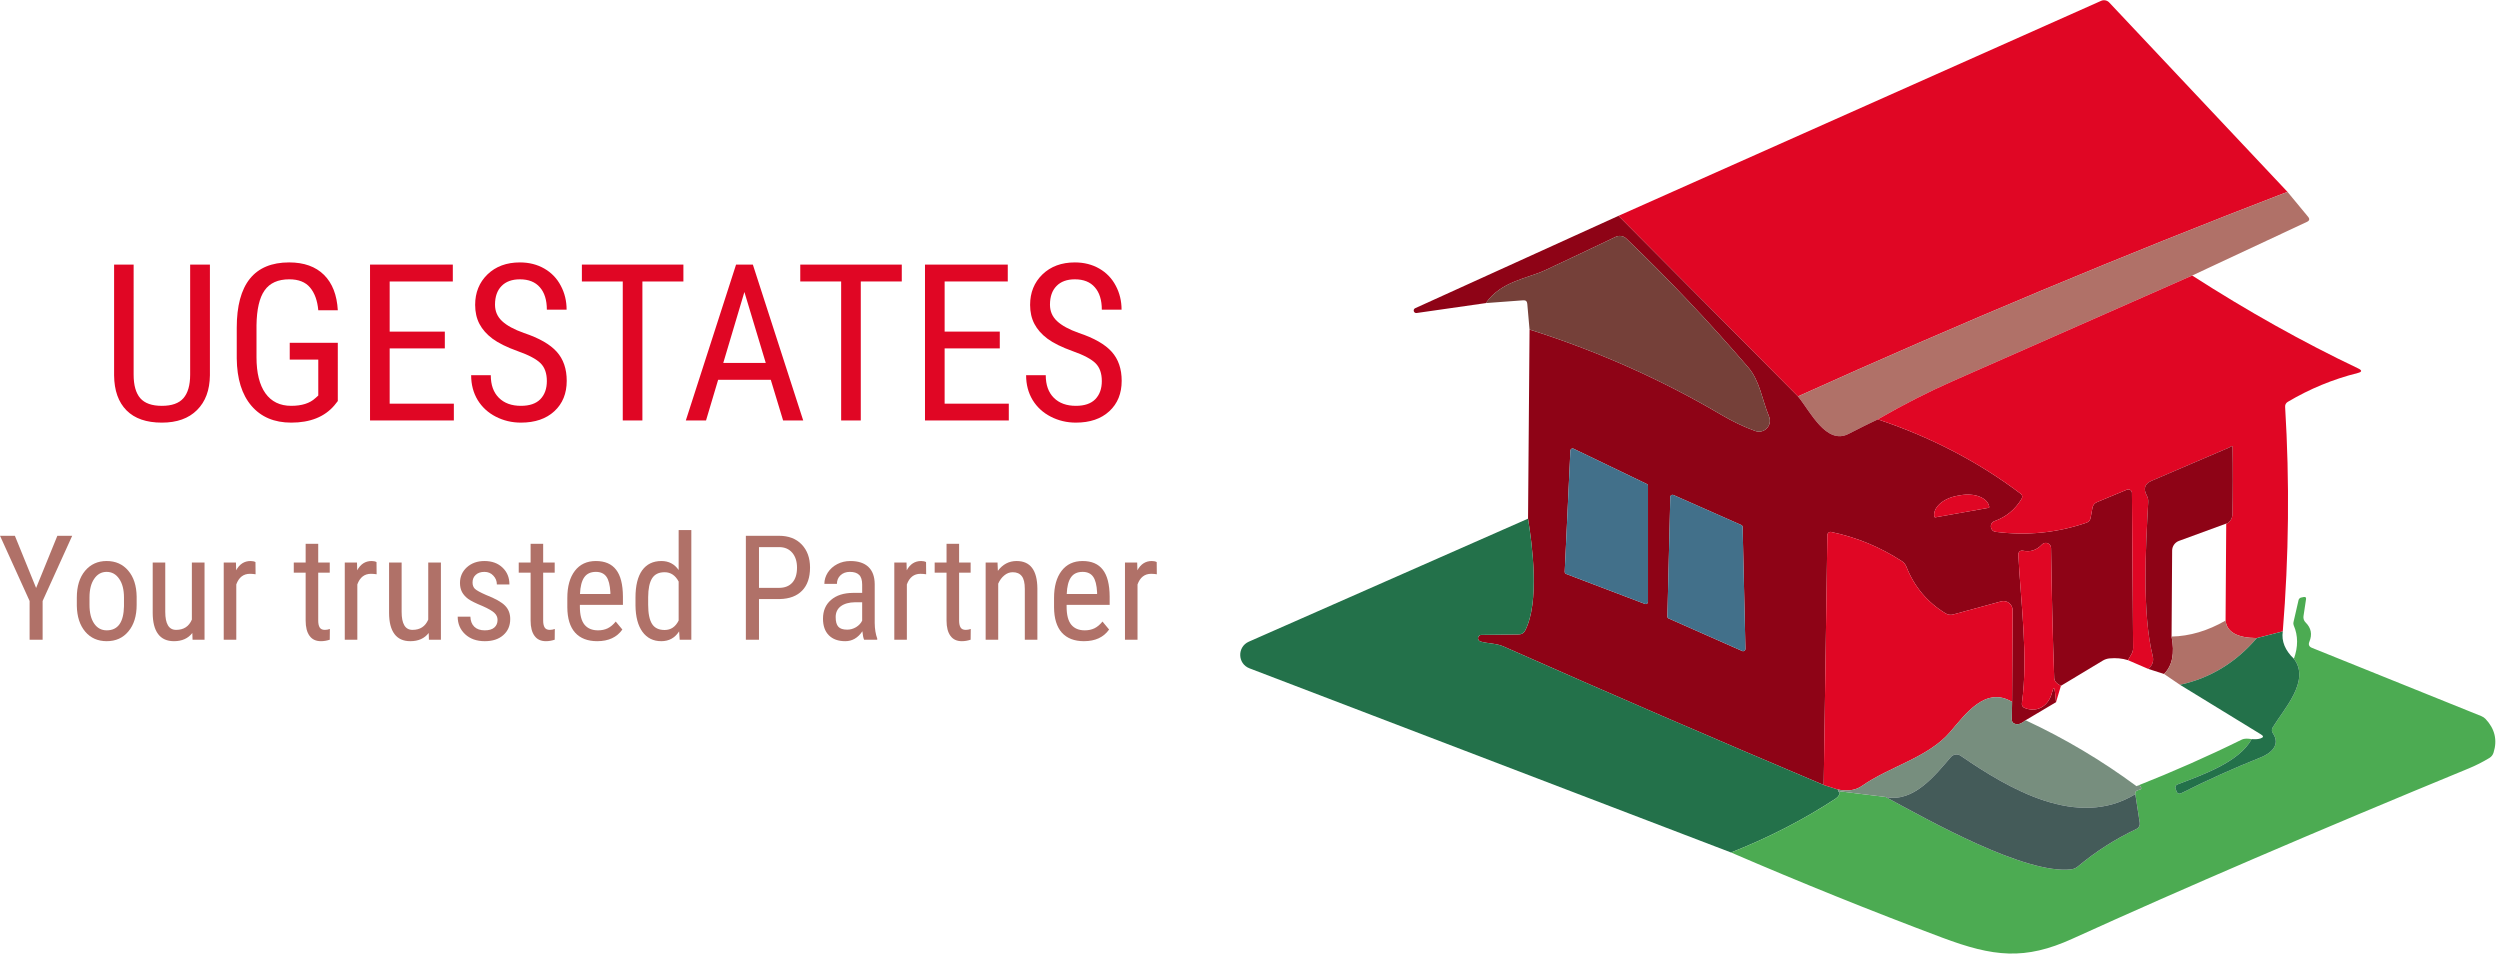
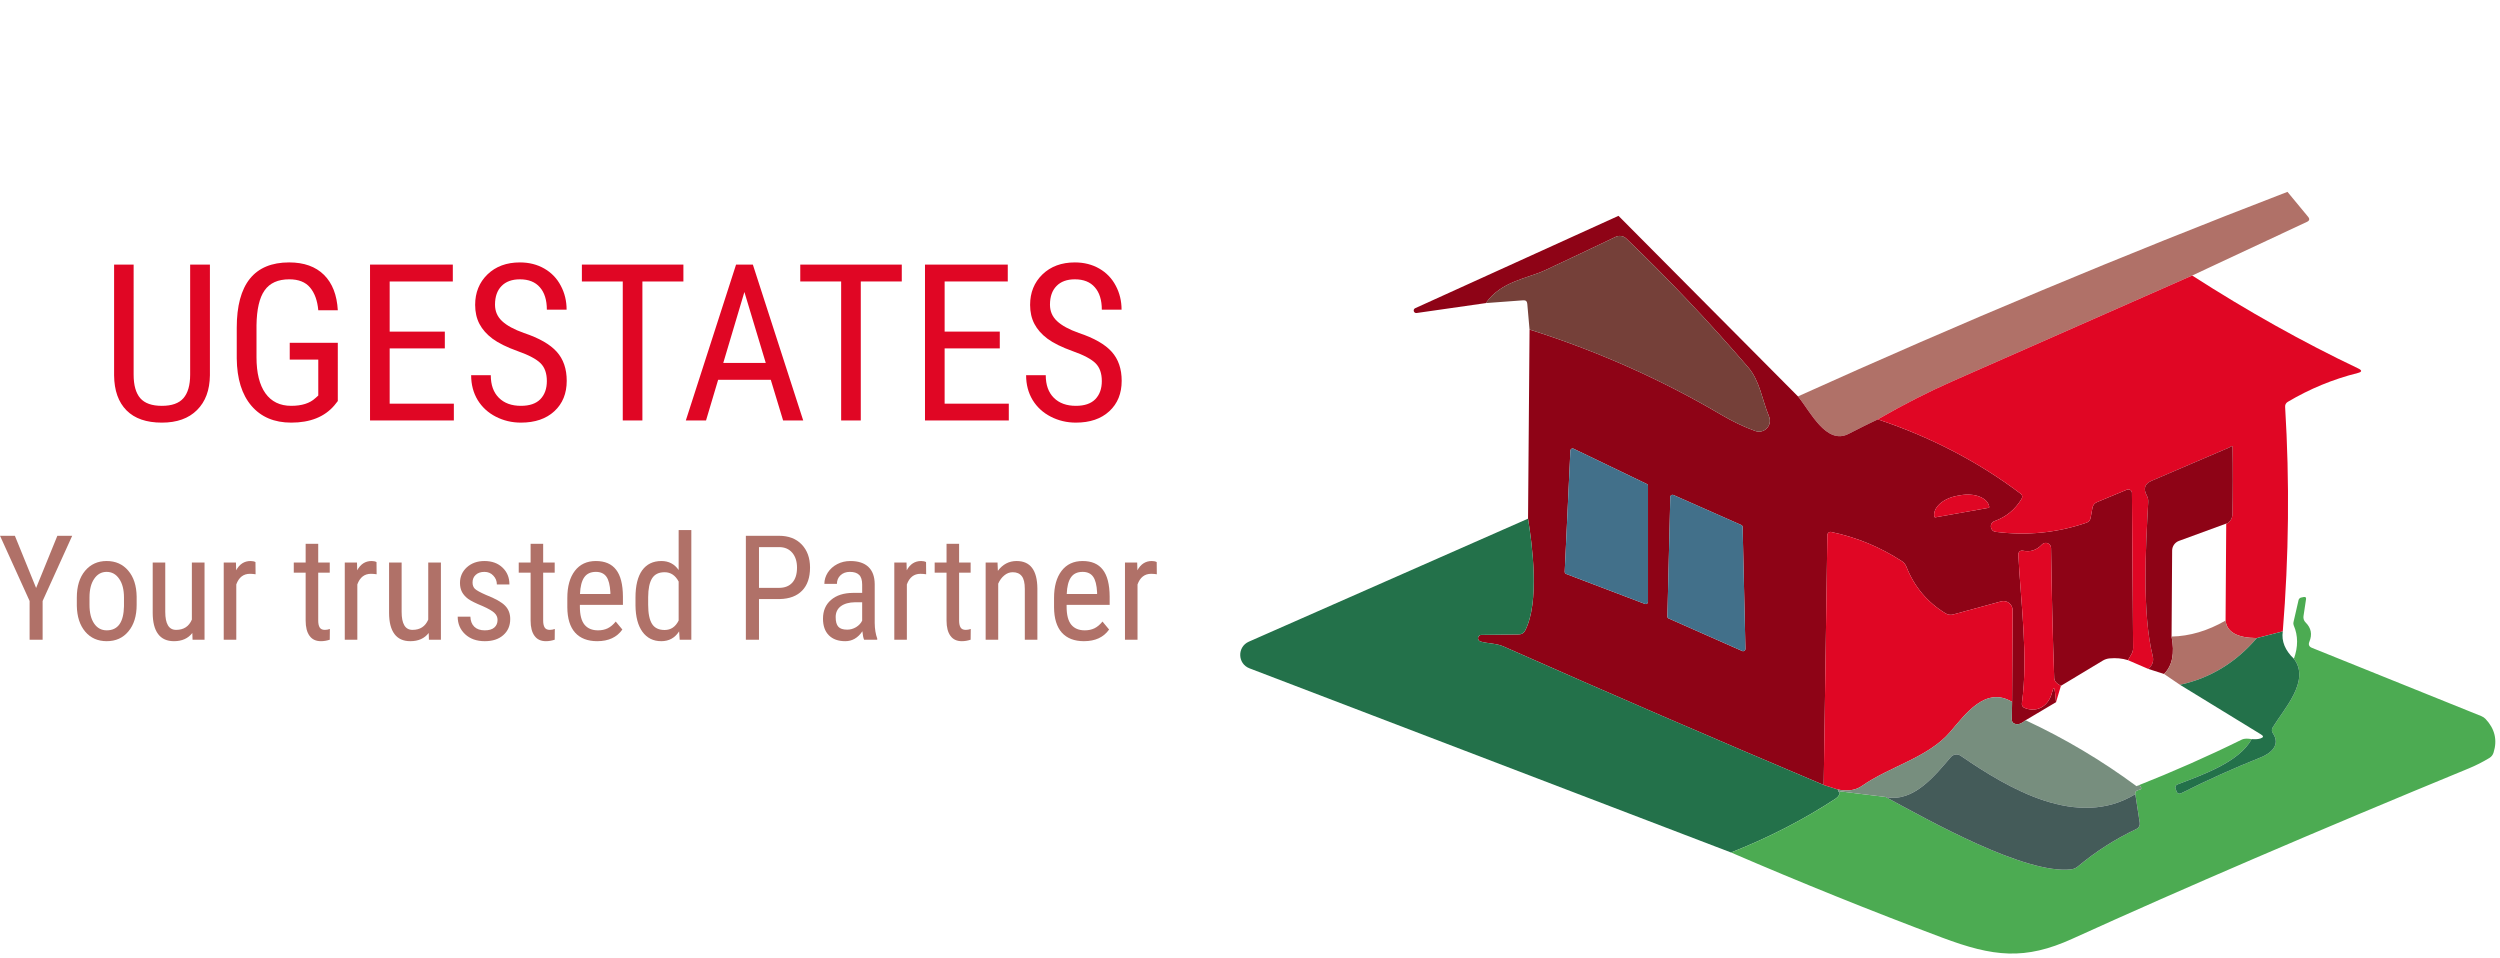
<svg xmlns="http://www.w3.org/2000/svg" viewBox="0 0 456 174.667" height="174.667" width="456" xml:space="preserve" id="svg2" version="1.1">
  <defs id="defs6" />
  <g transform="matrix(1.333,0,0,-1.333,0,174.667)" id="g10">
    <g transform="scale(0.1)" id="g12">
-       <path id="path14" style="fill:#e00624;fill-opacity:1;fill-rule:evenodd;stroke:none" d="M 3130.04,1047.81 C 2905.86,961.602 2682.58,868.32 2460.23,767.93 l -245.58,247.07 660.51,294.22 c 3.67,1.6 8.08,0.7 10.89,-2.19 z" />
      <path id="path16" style="fill:#b07168;fill-opacity:1;fill-rule:evenodd;stroke:none" d="m 3130.04,1047.81 28.2,-34.1 c 2.54,-3.01 1.99,-5.31 -1.6,-6.99 l -156.99,-73.4 c -108.13,-47.73 -217.5,-95.98 -328.09,-144.691 -32.89,-14.488 -66.91,-31.828 -102.11,-52.109 -11.79,-5.622 -25.15,-12.219 -40.11,-19.918 -30.51,-15.704 -52.78,31.718 -69.11,51.328 222.35,100.39 445.63,193.672 669.81,279.88 z" />
      <path id="path18" style="fill:#8e0316;fill-opacity:1;fill-rule:evenodd;stroke:none" d="m 2214.65,1015 245.58,-247.07 c 16.33,-19.61 38.6,-67.032 69.11,-51.328 14.96,7.699 28.32,14.296 40.11,19.918 72.39,-24.141 137.46,-57.969 195.2,-101.52 2.73,-2.07 3.2,-4.57 1.4,-7.5 -8.59,-14.379 -20.89,-24.488 -36.91,-30.27 -7.5,-2.699 -6.29,-13.601 1.6,-14.609 42.42,-5.551 83.75,-1.41 123.99,12.379 3.43,1.129 5.43,3.48 6.01,7.031 l 2.42,13.278 c 0.71,3.953 2.93,6.64 6.57,8.089 l 40.62,16.911 c 3.28,1.293 6.88,-1.008 6.88,-4.489 l 1.6,-212.109 c 0,-3.121 -0.78,-6.012 -2.38,-8.711 l -4.69,-7.969 c -7.89,2.457 -16.33,3.239 -25.43,2.379 -3.17,-0.351 -6.17,-1.32 -8.99,-3 l -57.3,-34.5 c -5.98,3.012 -9.06,6.57 -9.18,10.711 -2.03,56.68 -3.44,115.93 -4.3,177.809 -0.11,6.48 -8.12,9.492 -12.5,4.769 -7.42,-7.777 -16.09,-10.59 -26.01,-8.398 -3.4,0.82 -6.49,-1.879 -6.29,-5.281 3.2,-64.61 13.79,-139.918 4.88,-203.122 -0.47,-3.32 0.86,-5.628 4.02,-6.878 17,-6.79 32.7,3.011 37.19,21.179 1.99,7.961 3.4,7.852 4.18,-0.277 l 1.33,-12.891 -41.72,-24.73 c -5,-4.371 -9.53,-6.129 -13.59,-5.192 -3.52,0.821 -5.28,3.012 -5.2,6.602 l 0.39,23.711 0.71,125.277 c 0.11,8.321 -7.82,14.41 -15.79,12.223 l -65.5,-17.891 c -3.52,-1.011 -7.31,-0.429 -10.43,1.489 -25,15.109 -42.93,36.519 -53.79,64.179 -1.21,2.922 -3.28,5.422 -5.98,7.223 -29.76,19.379 -62.03,32.738 -96.8,40 -2.61,0.59 -5.11,-1.402 -5.23,-4.102 l -5,-342.109 c -149.77,63.277 -295.9,126.488 -438.28,189.609 -9.69,4.301 -21.02,3.789 -31.29,6.68 -2.23,0.621 -3.71,2.809 -3.4,5.121 0.27,2.18 2.27,3.981 4.57,3.981 l 51.52,0.628 c 3.48,0.071 6.61,1.989 8.21,5 20.47,39.098 9.69,119.18 4.1,153.391 l 2.07,258.789 c 92.89,-29.41 180.31,-68.281 262.3,-116.601 15.86,-9.329 31.37,-16.719 46.53,-22.188 12.3,-4.41 23.9,7.777 18.9,19.809 -9.61,22.968 -12.42,48.59 -28.71,67.5 -53.55,62.191 -109.14,120.898 -166.79,176.09 -3.83,3.601 -9.42,4.5 -14.22,2.308 -31.88,-15.277 -64.14,-30.547 -96.8,-45.816 -24.69,-11.41 -60.19,-15.082 -80.98,-44.891 l -94.8,-13.59 c -1.72,-0.23 -3.32,0.778 -3.83,2.5 -0.47,1.598 0.31,3.399 1.92,4.098 z m 40.39,-369.57 c 0,1.172 -0.7,2.191 -1.68,2.691 l -100.2,48.207 c -2.03,0.973 -4.21,-0.43 -4.33,-2.5 l -7.78,-165.816 c -0.11,-1.293 0.71,-2.5 1.88,-3.012 l 108.01,-41.09 c 1.99,-0.711 4.1,0.82 4.1,2.891 z m 393.12,-43.008 72.97,13.008 c 0.63,0.082 1.02,0.699 0.9,1.289 l -0.08,0.312 c -2.11,12.071 -19.72,19.18 -39.29,15.668 l -4.42,-0.789 c -19.49,-3.512 -33.59,-16.211 -31.48,-28.281 l 0.08,-0.309 c 0.11,-0.621 0.7,-1.019 1.32,-0.898 z m -263.63,-13.32 c 0,1.207 -0.7,2.308 -1.8,2.808 l -92.89,41.102 c -1.99,0.898 -4.29,-0.512 -4.29,-2.703 l -3.99,-163.399 c -0.11,-1.289 0.59,-2.379 1.8,-2.89 l 100.59,-44.489 c 2.1,-0.902 4.41,0.59 4.41,2.891 z" />
      <path id="path20" style="fill:#754039;fill-opacity:1;fill-rule:evenodd;stroke:none" d="m 2092.93,859.41 -3.09,35.199 c -0.27,3.481 -2.14,5.082 -5.58,4.801 l -51.1,-3.789 c 20.79,29.809 56.29,33.481 80.98,44.891 32.66,15.269 64.92,30.539 96.8,45.816 4.8,2.192 10.39,1.293 14.22,-2.308 57.65,-55.192 113.24,-113.899 166.79,-176.09 16.29,-18.91 19.1,-44.532 28.71,-67.5 5,-12.032 -6.6,-24.219 -18.9,-19.809 -15.16,5.469 -30.67,12.859 -46.53,22.188 -81.99,48.32 -169.41,87.191 -262.3,116.601 z" />
      <path id="path22" style="fill:#e00624;fill-opacity:1;fill-rule:evenodd;stroke:none" d="m 2999.65,933.32 c 75.86,-48.789 151.56,-91.172 227.11,-127.109 5.66,-2.66 5.47,-4.762 -0.63,-6.289 -33.71,-8.473 -65.58,-21.602 -95.58,-39.41 -2.66,-1.602 -3.91,-3.953 -3.71,-6.992 6.21,-102.071 5.15,-204.461 -3.21,-307.11 l -35.58,-9.18 c -26.72,0.192 -40.98,8.2 -42.7,23.981 l 0.9,132.699 c 1.8,-0.121 3.91,1.602 6.29,5.192 1.41,2.148 2.15,4.648 2.19,7.5 0.62,30.898 0.66,61.796 0.11,92.808 0,0.668 -0.31,0.82 -0.89,0.512 -1.49,-0.863 -2.86,-1.602 -4.22,-2.223 -35,-15.039 -70.16,-30.121 -105.47,-45.199 -9.53,-4.102 -11.8,-10.859 -6.72,-20.199 1.52,-2.77 2.19,-5.742 1.99,-8.903 -3.4,-61.597 -8.59,-151.367 6.21,-211.168 1.6,-6.492 -0.43,-12.23 -6.09,-17.23 l -27.89,12.031 4.69,7.969 c 1.6,2.699 2.38,5.59 2.38,8.711 l -1.6,212.109 c 0,3.481 -3.6,5.782 -6.88,4.489 l -40.62,-16.911 c -3.64,-1.449 -5.86,-4.136 -6.57,-8.089 l -2.42,-13.278 c -0.58,-3.551 -2.58,-5.902 -6.01,-7.031 -40.24,-13.789 -81.57,-17.93 -123.99,-12.379 -7.89,1.008 -9.1,11.91 -1.6,14.609 16.02,5.782 28.32,15.891 36.91,30.27 1.8,2.93 1.33,5.43 -1.4,7.5 -57.74,43.551 -122.81,77.379 -195.2,101.52 35.2,20.281 69.22,37.621 102.11,52.109 110.59,48.711 219.96,96.961 328.09,144.691 z" />
      <path id="path24" style="fill:#8e0316;fill-opacity:1;fill-rule:evenodd;stroke:none" d="m 3046.25,593.91 -64.92,-23.789 c -5.39,-2.109 -8.99,-7.191 -9.1,-13.012 l -0.78,-117.808 c 4.45,-22.93 1.01,-40 -10.32,-51.18 L 2939.65,395 c 5.66,5 7.69,10.738 6.09,17.23 -14.8,59.801 -9.61,149.571 -6.21,211.168 0.2,3.161 -0.47,6.133 -1.99,8.903 -5.08,9.34 -2.81,16.097 6.72,20.199 35.31,15.078 70.47,30.16 105.47,45.199 1.36,0.621 2.73,1.36 4.22,2.223 0.58,0.308 0.89,0.156 0.89,-0.512 0.55,-31.012 0.51,-61.91 -0.11,-92.808 -0.04,-2.852 -0.78,-5.352 -2.19,-7.5 -2.38,-3.59 -4.49,-5.313 -6.29,-5.192 z" />
      <path id="path26" style="fill:#42708a;fill-opacity:1;fill-rule:evenodd;stroke:none" d="M 2255.04,645.43 V 486.801 c 0,-2.071 -2.11,-3.602 -4.1,-2.891 L 2142.93,525 c -1.17,0.512 -1.99,1.719 -1.88,3.012 l 7.78,165.816 c 0.12,2.07 2.3,3.473 4.33,2.5 l 100.2,-48.207 c 0.98,-0.5 1.68,-1.519 1.68,-2.691 z" />
      <path id="path28" style="fill:#e00624;fill-opacity:1;fill-rule:evenodd;stroke:none" d="m 2648.16,602.422 c -0.62,-0.121 -1.21,0.277 -1.32,0.898 l -0.08,0.309 c -2.11,12.07 11.99,24.769 31.48,28.281 l 4.42,0.789 c 19.57,3.512 37.18,-3.597 39.29,-15.668 l 0.08,-0.312 c 0.12,-0.59 -0.27,-1.207 -0.9,-1.289 z" />
      <path id="path30" style="fill:#42708a;fill-opacity:1;fill-rule:evenodd;stroke:none" d="m 2384.53,589.102 3.83,-166.68 c 0,-2.301 -2.31,-3.793 -4.41,-2.891 l -100.59,44.489 c -1.21,0.511 -1.91,1.601 -1.8,2.89 l 3.99,163.399 c 0,2.191 2.3,3.601 4.29,2.703 l 92.89,-41.102 c 1.1,-0.5 1.8,-1.601 1.8,-2.808 z" />
      <path id="path32" style="fill:#23714a;fill-opacity:1;fill-rule:evenodd;stroke:none" d="m 2090.86,600.621 c 5.59,-34.211 16.37,-114.293 -4.1,-153.391 -1.6,-3.011 -4.73,-4.929 -8.21,-5 l -51.52,-0.628 c -2.3,0 -4.3,-1.801 -4.57,-3.981 -0.31,-2.312 1.17,-4.5 3.4,-5.121 10.27,-2.891 21.6,-2.379 31.29,-6.68 142.38,-63.121 288.51,-126.332 438.28,-189.609 L 2514.96,230 c 1.06,-4.262 2.03,-5.078 2.89,-2.5 -0.39,-4.262 -2.38,-7.539 -5.9,-9.879 -44.02,-28.871 -91.75,-53.48 -143.32,-73.789 l -658.9,251.988 c -16.49,6.289 -17,29.379 -0.9,36.481 z" />
      <path id="path34" style="fill:#e00624;fill-opacity:1;fill-rule:evenodd;stroke:none" d="m 2753.24,349.922 c -36.6,21.879 -63.9,-16.91 -85,-41.402 -29.88,-34.688 -82.69,-47.11 -120.39,-73.52 -8.79,-6.129 -19.76,-7.77 -32.89,-5 l -19.53,6.211 5,342.109 c 0.12,2.7 2.62,4.692 5.23,4.102 34.77,-7.262 67.04,-20.621 96.8,-40 2.7,-1.801 4.77,-4.301 5.98,-7.223 10.86,-27.66 28.79,-49.07 53.79,-64.179 3.12,-1.918 6.91,-2.5 10.43,-1.489 l 65.5,17.891 c 7.97,2.187 15.9,-3.902 15.79,-12.223 z" />
      <path id="path36" style="fill:#e00624;fill-opacity:1;fill-rule:evenodd;stroke:none" d="m 2820.04,371.91 -6.68,-22.379 -1.33,12.891 c -0.78,8.129 -2.19,8.238 -4.18,0.277 -4.49,-18.168 -20.19,-27.969 -37.19,-21.179 -3.16,1.25 -4.49,3.558 -4.02,6.878 8.91,63.204 -1.68,138.512 -4.88,203.122 -0.2,3.402 2.89,6.101 6.29,5.281 9.92,-2.192 18.59,0.621 26.01,8.398 4.38,4.723 12.39,1.711 12.5,-4.769 0.86,-61.879 2.27,-121.129 4.3,-177.809 0.12,-4.141 3.2,-7.699 9.18,-10.711 z" />
      <path id="path38" style="fill:#4cab52;fill-opacity:1;fill-rule:evenodd;stroke:none" d="m 2368.63,143.832 c 51.57,20.309 99.3,44.918 143.32,73.789 3.52,2.34 5.51,5.617 5.9,9.879 l 62.5,-7.77 c 57.81,-31.332 191.29,-106.609 253.99,-98.91 3.28,0.391 6.17,1.68 8.71,3.789 24.65,20.59 51.52,37.77 80.58,51.52 3.01,1.492 4.81,4.769 4.3,8.09 l -6.09,39.41 c -0.75,3.133 1.17,5.16 5.7,6.101 2.46,0.5 3.08,1.829 1.8,3.981 -0.98,1.719 -2.97,2.027 -5.9,0.898 50.27,19.879 98.04,40.981 143.32,63.321 5.08,2.5 8.9,1.679 14.29,1.09 -17.22,-32.11 -69.6,-49.719 -101.6,-62.11 -2.22,-0.781 -3.32,-3.199 -2.61,-5.39 l 1.21,-3.508 c 1.21,-3.672 3.51,-4.614 6.99,-2.891 35.27,17.809 71.17,33.938 107.69,48.508 14.61,5.672 28.21,17.269 17.43,33.281 -1.88,2.738 -1.96,5.512 -0.2,8.289 15.27,25.11 51.8,63.821 28.87,93.711 5.9,16.399 5.82,31.602 -0.2,45.621 -0.58,1.367 -0.7,2.891 -0.39,4.297 l 6.99,30.473 c 0.43,1.597 1.72,2.929 3.32,3.32 l 3.68,0.777 c 2.54,0.473 3.63,-0.546 3.2,-3.089 l -3.48,-23.2 c -0.39,-3.089 0.59,-6.289 2.89,-8.48 7.62,-7.539 9.34,-16.328 5.2,-26.328 -1.68,-4.063 -0.47,-6.871 3.59,-8.473 l 231.72,-93.398 c 2.19,-0.899 4.1,-2.231 5.7,-3.828 12.74,-13.512 16.41,-28.903 10.98,-46.09 -0.98,-3.211 -2.93,-5.672 -5.78,-7.391 -9.22,-5.539 -18.55,-10.269 -28.09,-14.211 C 3168.83,172.699 2988.09,95.039 2835.94,25.898 2770.55,-3.871 2727.66,1.02 2657.34,27.422 2560.74,63.672 2464.53,102.5 2368.63,143.832 Z" />
      <path id="path40" style="fill:#b07168;fill-opacity:1;fill-rule:evenodd;stroke:none" d="m 3045.35,461.211 c 1.72,-15.781 15.98,-23.789 42.7,-23.981 -28.67,-33.558 -63.71,-54.851 -105.12,-63.91 l -21.8,14.801 c 11.33,11.18 14.77,28.25 10.32,51.18 24.92,0.539 49.57,7.847 73.9,21.91 z" />
      <path id="path42" style="fill:#23714a;fill-opacity:1;fill-rule:evenodd;stroke:none" d="m 3123.63,446.41 c -1.99,-13.48 3.09,-25.98 15.2,-37.5 22.93,-29.89 -13.6,-68.601 -28.87,-93.711 -1.76,-2.777 -1.68,-5.551 0.2,-8.289 10.78,-16.012 -2.82,-27.609 -17.43,-33.281 -36.52,-14.57 -72.42,-30.699 -107.69,-48.508 -3.48,-1.723 -5.78,-0.781 -6.99,2.891 l -1.21,3.508 c -0.71,2.191 0.39,4.609 2.61,5.39 32,12.391 84.38,30 101.6,62.11 5.12,-0.469 9.26,-0.149 12.39,0.98 3.94,1.371 4.1,3.121 0.51,5.309 l -111.02,68.011 c 41.41,9.059 76.45,30.352 105.12,63.91 z" />
      <path id="path44" style="fill:#778e7e;fill-opacity:1;fill-rule:evenodd;stroke:none" d="m 2753.24,349.922 -0.39,-23.711 c -0.08,-3.59 1.68,-5.781 5.2,-6.602 4.06,-0.937 8.59,0.821 13.59,5.192 53.75,-25.031 104.34,-55.11 151.8,-90.192 2.93,1.129 4.92,0.821 5.9,-0.898 1.28,-2.152 0.66,-3.481 -1.8,-3.981 -4.53,-0.941 -6.45,-2.968 -5.7,-6.101 -78.79,-48.008 -172,6.57 -238.99,52.582 -4.22,2.891 -9.92,2.109 -13.32,-1.68 -21.09,-24.41 -50.9,-62.812 -89.18,-54.801 l -62.5,7.77 c -0.86,-2.578 -1.83,-1.762 -2.89,2.5 13.13,-2.77 24.1,-1.129 32.89,5 37.7,26.41 90.51,38.832 120.39,73.52 21.1,24.492 48.4,63.281 85,41.402 z" />
      <path id="path46" style="fill:#445b59;fill-opacity:1;fill-rule:evenodd;stroke:none" d="m 2921.84,223.629 6.09,-39.41 c 0.51,-3.321 -1.29,-6.598 -4.3,-8.09 -29.06,-13.75 -55.93,-30.93 -80.58,-51.52 -2.54,-2.109 -5.43,-3.398 -8.71,-3.789 -62.7,-7.699 -196.18,67.578 -253.99,98.91 38.28,-8.011 68.09,30.391 89.18,54.801 3.4,3.789 9.1,4.571 13.32,1.68 66.99,-46.012 160.2,-100.59 238.99,-52.582 z" />
      <path id="path48" style="fill:#e00624;fill-opacity:1;fill-rule:nonzero;stroke:none" d="M 287.23,948.281 V 796.719 c -0.242,-20.239 -6.101,-36.059 -17.66,-47.5 -11.48,-11.489 -27.5,-17.188 -48.121,-17.188 -21.058,0 -37.148,5.547 -48.289,16.719 -11.172,11.25 -16.832,27.23 -17.031,47.969 v 151.562 h 26.723 V 797.66 c 0,-14.379 3.007,-25.121 9.058,-32.191 6.141,-6.989 15.981,-10.469 29.539,-10.469 13.629,0 23.473,3.48 29.531,10.469 6.129,7.07 9.219,17.812 9.219,32.191 v 150.621 z m 175,-186.722 -4.691,-5.938 c -13.437,-15.742 -33.129,-23.59 -59.059,-23.59 -23.128,0 -41.25,7.66 -54.378,22.969 -13.122,15.309 -19.84,36.91 -20.153,64.84 v 41.879 c 0,29.883 5.973,52.261 17.961,67.191 11.961,14.879 29.891,22.34 53.75,22.34 20.32,0 36.18,-5.699 47.66,-17.031 11.45,-11.367 17.731,-27.5 18.91,-48.438 h -26.718 c -1.172,13.199 -4.922,23.598 -11.25,31.098 -6.25,7.5 -15.742,11.242 -28.442,11.242 -15.429,0 -26.679,-5.07 -33.75,-15.152 -7.109,-10 -10.781,-25.938 -11.09,-47.809 v -43.601 c 0,-21.481 4.059,-37.93 12.18,-49.368 8.211,-11.492 20,-17.191 35.32,-17.191 14.45,0 25.469,3.48 32.969,10.469 l 4.063,3.59 v 49.222 h -39.063 v 22.969 h 65.781 z" />
      <path id="path50" style="fill:#e00624;fill-opacity:1;fill-rule:nonzero;stroke:none" d="M 608.672,833.59 H 533.199 V 757.969 H 621.02 V 735 H 506.328 V 948.281 H 619.609 V 925.16 h -86.41 v -68.601 h 75.473 z" />
      <path id="path52" style="fill:#e00624;fill-opacity:1;fill-rule:nonzero;stroke:none" d="m 748.281,788.91 c 0,10.621 -2.89,18.75 -8.59,24.371 -5.742,5.699 -16.171,11.25 -31.25,16.559 -15,5.39 -26.531,11.101 -34.531,17.039 -7.93,5.93 -13.871,12.652 -17.82,20.152 -3.981,7.578 -5.93,16.289 -5.93,26.09 0,16.879 5.621,30.789 16.871,41.719 11.328,10.941 26.129,16.41 44.379,16.41 12.5,0 23.629,-2.809 33.43,-8.441 9.769,-5.618 17.269,-13.43 22.5,-23.43 5.32,-9.93 7.969,-20.859 7.969,-32.82 h -27.028 c 0,13.211 -3.203,23.441 -9.531,30.632 -6.25,7.258 -15.391,10.93 -27.34,10.93 -10.859,0 -19.219,-3.082 -25.16,-9.211 -5.941,-6.058 -8.91,-14.531 -8.91,-25.469 0,-8.992 3.211,-16.492 9.691,-22.5 6.449,-6.062 16.41,-11.492 29.848,-16.25 20.93,-6.992 35.93,-15.589 45,-25.781 9.062,-10.121 13.59,-23.359 13.59,-39.691 0,-17.309 -5.629,-31.168 -16.879,-41.559 -11.25,-10.43 -26.52,-15.629 -45.781,-15.629 -12.418,0 -23.86,2.739 -34.368,8.129 -10.55,5.391 -18.832,13 -24.851,22.809 -5.93,9.883 -8.899,21.172 -8.899,33.91 h 26.868 c 0,-13.25 3.671,-23.559 11.101,-30.938 7.379,-7.312 17.418,-10.941 30.149,-10.941 11.761,0 20.632,3.012 26.57,9.059 5.93,6.14 8.902,14.421 8.902,24.851 z" />
      <path id="path54" style="fill:#e00624;fill-opacity:1;fill-rule:nonzero;stroke:none" d="M 935.121,925.16 H 879.02 V 735 h -26.872 v 190.16 h -55.937 v 23.121 h 138.91 z" />
      <path id="path56" style="fill:#e00624;fill-opacity:1;fill-rule:nonzero;stroke:none" d="M 1054.69,790.621 H 982.66 L 966.09,735 h -27.649 l 68.749,213.281 h 22.97 L 1099.06,735 h -27.5 z m -64.999,23.129 h 58.119 l -29.22,97.031 z" />
      <path id="path58" style="fill:#e00624;fill-opacity:1;fill-rule:nonzero;stroke:none" d="m 1233.95,925.16 h -56.1 V 735 h -26.87 v 190.16 h -55.94 v 23.121 h 138.91 z" />
      <path id="path60" style="fill:#e00624;fill-opacity:1;fill-rule:nonzero;stroke:none" d="m 1368.05,833.59 h -75.47 v -75.621 h 87.81 V 735 H 1265.7 v 213.281 h 113.28 V 925.16 h -86.4 v -68.601 h 75.47 z" />
      <path id="path62" style="fill:#e00624;fill-opacity:1;fill-rule:nonzero;stroke:none" d="m 1507.66,788.91 c 0,10.621 -2.89,18.75 -8.6,24.371 -5.74,5.699 -16.17,11.25 -31.25,16.559 -15,5.39 -26.52,11.101 -34.53,17.039 -7.93,5.93 -13.87,12.652 -17.81,20.152 -3.99,7.578 -5.94,16.289 -5.94,26.09 0,16.879 5.63,30.789 16.88,41.719 11.32,10.941 26.13,16.41 44.37,16.41 12.5,0 23.63,-2.809 33.44,-8.441 9.76,-5.618 17.26,-13.43 22.5,-23.43 5.31,-9.93 7.97,-20.859 7.97,-32.82 h -27.03 c 0,13.211 -3.21,23.441 -9.54,30.632 -6.24,7.258 -15.39,10.93 -27.34,10.93 -10.86,0 -19.22,-3.082 -25.16,-9.211 -5.93,-6.058 -8.9,-14.531 -8.9,-25.469 0,-8.992 3.2,-16.492 9.69,-22.5 6.44,-6.062 16.4,-11.492 29.84,-16.25 20.94,-6.992 35.94,-15.589 45,-25.781 9.06,-10.121 13.59,-23.359 13.59,-39.691 0,-17.309 -5.62,-31.168 -16.87,-41.559 -11.25,-10.43 -26.52,-15.629 -45.78,-15.629 -12.42,0 -23.87,2.739 -34.38,8.129 -10.54,5.391 -18.83,13 -24.84,22.809 -5.94,9.883 -8.91,21.172 -8.91,33.91 h 26.88 c 0,-13.25 3.67,-23.559 11.09,-30.938 7.38,-7.312 17.42,-10.941 30.16,-10.941 11.76,0 20.62,3.012 26.56,9.059 5.94,6.14 8.91,14.421 8.91,24.851 z" />
      <path id="path64" style="fill:#b07168;fill-opacity:1;fill-rule:nonzero;stroke:none" d="m 49.41,505.781 29.07,71.41 H 98.789 L 58.32,487.969 V 435 H 40.512 v 52.969 L 0.039,577.191 H 20.352 Z M 105.121,492.66 c 0,15.391 3.75,27.57 11.25,36.559 7.5,8.941 17.34,13.441 29.527,13.441 12.262,0 22.114,-4.379 29.532,-13.129 7.5,-8.75 11.332,-20.621 11.558,-35.621 v -11.101 c 0,-15.309 -3.75,-27.457 -11.25,-36.399 -7.418,-8.988 -17.297,-13.441 -29.687,-13.441 -12.18,0 -21.992,4.301 -29.371,12.972 -7.418,8.75 -11.25,20.508 -11.559,35.309 z m 17.34,-9.851 c 0,-10.93 2.109,-19.528 6.41,-25.778 4.25,-6.172 10,-9.222 17.18,-9.222 15.32,0 23.168,10.98 23.597,32.972 v 11.879 c 0,10.82 -2.187,19.371 -6.558,25.621 -4.301,6.328 -10,9.528 -17.192,9.528 -7.109,0 -12.777,-3.2 -17.027,-9.528 -4.301,-6.25 -6.41,-14.761 -6.41,-25.472 z" />
      <path id="path66" style="fill:#b07168;fill-opacity:1;fill-rule:nonzero;stroke:none" d="m 263.16,444.219 c -5.738,-7.5 -14.14,-11.25 -25.148,-11.25 -9.614,0 -16.84,3.281 -21.723,9.84 -4.918,6.64 -7.34,16.332 -7.34,29.07 v 68.742 h 17.18 v -67.5 c 0,-16.48 4.922,-24.68 14.851,-24.68 10.391,0 17.571,4.68 21.559,14.059 v 78.121 h 17.34 V 435 H 263.48 Z" />
      <path id="path68" style="fill:#b07168;fill-opacity:1;fill-rule:nonzero;stroke:none" d="m 349.73,524.531 c -2.429,0.391 -5,0.629 -7.82,0.629 -8.859,0 -15.07,-4.851 -18.59,-14.539 V 435 h -17.191 v 105.621 h 16.723 L 323.16,530 c 4.57,8.441 11.141,12.66 19.692,12.66 2.699,0 4.918,-0.469 6.718,-1.41 z" />
      <path id="path70" style="fill:#b07168;fill-opacity:1;fill-rule:nonzero;stroke:none" d="m 435.43,566.25 v -25.629 h 15.781 V 526.719 H 435.43 V 461.25 c 0,-4.18 0.66,-7.34 2.031,-9.531 1.328,-2.188 3.668,-3.278 7.027,-3.278 2.274,0 4.571,0.387 6.883,1.25 L 451.211,435 c -3.981,-1.328 -7.973,-2.031 -12.031,-2.031 -6.879,0 -12.11,2.422 -15.629,7.34 -3.551,4.89 -5.313,11.8 -5.313,20.781 v 65.629 h -16.25 v 13.902 h 16.25 v 25.629 z" />
      <path id="path72" style="fill:#b07168;fill-opacity:1;fill-rule:nonzero;stroke:none" d="m 515.352,524.531 c -2.422,0.391 -5,0.629 -7.813,0.629 -8.867,0 -15.078,-4.851 -18.59,-14.539 V 435 H 471.762 V 540.621 H 488.48 L 488.789,530 c 4.57,8.441 11.133,12.66 19.691,12.66 2.692,0 4.918,-0.469 6.719,-1.41 z" />
      <path id="path74" style="fill:#b07168;fill-opacity:1;fill-rule:nonzero;stroke:none" d="m 586.602,444.219 c -5.743,-7.5 -14.141,-11.25 -25.153,-11.25 -9.609,0 -16.84,3.281 -21.719,9.84 -4.929,6.64 -7.351,16.332 -7.351,29.07 v 68.742 h 17.191 v -67.5 c 0,-16.48 4.918,-24.68 14.84,-24.68 10.391,0 17.578,4.68 21.57,14.059 v 78.121 h 17.34 V 435 h -16.41 z" />
      <path id="path76" style="fill:#b07168;fill-opacity:1;fill-rule:nonzero;stroke:none" d="m 680.82,462.031 c 0,3.75 -1.41,6.918 -4.218,9.528 -2.731,2.703 -8.082,5.82 -16.09,9.382 -9.383,3.829 -16.024,7.11 -19.852,9.84 -3.75,2.809 -6.558,5.938 -8.43,9.379 -1.878,3.512 -2.82,7.692 -2.82,12.5 0,8.512 3.129,15.66 9.379,21.399 6.332,5.711 14.371,8.601 24.063,8.601 10.308,0 18.597,-3.051 24.847,-9.07 6.25,-5.93 9.371,-13.59 9.371,-22.969 h -17.191 c 0,4.688 -1.641,8.68 -4.84,12.039 -3.129,3.43 -7.187,5.149 -12.187,5.149 -5,0 -8.981,-1.36 -11.872,-4.059 -2.929,-2.621 -4.378,-6.09 -4.378,-10.469 0,-3.551 1.019,-6.402 3.128,-8.59 2.18,-2.113 7.258,-4.921 15.309,-8.441 12.813,-5 21.481,-9.922 26.09,-14.691 4.691,-4.797 7.031,-10.899 7.031,-18.278 0,-9.179 -3.199,-16.519 -9.531,-22.031 -6.25,-5.551 -14.68,-8.281 -25.309,-8.281 -11.05,0 -20,3.16 -26.871,9.531 -6.801,6.328 -10.16,14.379 -10.16,24.059 h 17.34 c 0.199,-5.86 1.961,-10.43 5.32,-13.75 3.43,-3.36 8.199,-5 14.371,-5 5.7,0 10.039,1.25 12.969,3.75 3.012,2.582 4.531,6.101 4.531,10.472 z" />
      <path id="path78" style="fill:#b07168;fill-opacity:1;fill-rule:nonzero;stroke:none" d="M 743.238,566.25 V 540.621 H 759.02 V 526.719 H 743.238 V 461.25 c 0,-4.18 0.672,-7.34 2.032,-9.531 1.332,-2.188 3.679,-3.278 7.031,-3.278 2.269,0 4.578,0.387 6.879,1.25 L 759.02,435 c -3.981,-1.328 -7.969,-2.031 -12.032,-2.031 -6.867,0 -12.109,2.422 -15.617,7.34 -3.562,4.89 -5.32,11.8 -5.32,20.781 v 65.629 h -16.25 v 13.902 h 16.25 v 25.629 z" />
      <path id="path80" style="fill:#b07168;fill-opacity:1;fill-rule:nonzero;stroke:none" d="m 817.23,432.969 c -13.128,0 -23.25,3.91 -30.32,11.722 -6.988,7.887 -10.539,19.45 -10.621,34.688 v 12.812 c 0,15.7 3.441,28.039 10.313,37.028 6.878,8.941 16.449,13.441 28.75,13.441 12.378,0 21.597,-3.988 27.66,-11.879 6.129,-7.812 9.258,-20.082 9.367,-36.722 V 482.66 H 793.48 v -2.5 c 0,-11.25 2.11,-19.5 6.399,-24.691 4.262,-5.117 10.391,-7.66 18.441,-7.66 5,0 9.41,0.941 13.282,2.812 3.949,1.957 7.578,5.039 10.937,9.219 l 9.063,-10.93 c -7.5,-10.629 -18.981,-15.941 -34.372,-15.941 z m -1.878,94.84 c -7.192,0 -12.5,-2.5 -15.942,-7.5 -3.43,-4.918 -5.39,-12.5 -5.781,-22.809 h 41.57 v 2.34 c -0.551,10 -2.347,17.109 -5.469,21.41 -3.128,4.371 -7.929,6.559 -14.378,6.559 z" />
      <path id="path82" style="fill:#b07168;fill-opacity:1;fill-rule:nonzero;stroke:none" d="m 869.57,492.66 c 0,16.25 3.008,28.629 9.059,37.18 6.141,8.519 14.922,12.82 26.41,12.82 10.082,0 17.973,-4.14 23.59,-12.351 V 585 H 945.98 V 435 h -15.941 l -0.777,11.41 c -5.742,-8.988 -13.871,-13.441 -24.383,-13.441 -10.93,0 -19.527,4.261 -25.777,12.812 -6.172,8.52 -9.332,20.508 -9.532,35.938 z m 17.34,-9.851 c 0,-11.868 1.762,-20.618 5.32,-26.25 3.508,-5.539 9.25,-8.278 17.18,-8.278 8.52,0 14.93,4.297 19.219,12.969 v 53.281 c -4.488,8.52 -10.899,12.809 -19.219,12.809 -7.93,0 -13.672,-2.809 -17.18,-8.43 -3.441,-5.551 -5.242,-14.07 -5.32,-25.629 z" />
      <path id="path84" style="fill:#b07168;fill-opacity:1;fill-rule:nonzero;stroke:none" d="M 1038.55,490.621 V 435 h -17.96 v 142.191 h 45.31 c 13.2,0 23.59,-3.992 31.09,-11.882 7.58,-7.93 11.41,-18.43 11.41,-31.559 0,-13.672 -3.6,-24.18 -10.78,-31.559 -7.19,-7.421 -17.35,-11.25 -30.47,-11.57 z m 0,15.32 h 27.35 c 7.89,0 13.98,2.379 18.28,7.18 4.26,4.77 6.41,11.609 6.41,20.469 0,8.519 -2.19,15.359 -6.57,20.469 -4.37,5.082 -10.39,7.66 -17.97,7.66 h -27.5 z" />
      <path id="path86" style="fill:#b07168;fill-opacity:1;fill-rule:nonzero;stroke:none" d="m 1182.38,435 c -1.05,2.27 -1.83,6.129 -2.34,11.559 -6.06,-9.059 -13.87,-13.59 -23.44,-13.59 -9.61,0 -17.11,2.691 -22.5,8.121 -5.31,5.39 -7.97,12.969 -7.97,22.66 0,10.82 3.64,19.371 10.94,25.629 7.27,6.32 17.27,9.57 30,9.68 h 12.66 v 11.25 c 0,6.332 -1.41,10.82 -4.22,13.441 -2.74,2.699 -6.96,4.059 -12.66,4.059 -5.23,0 -9.49,-1.559 -12.81,-4.688 -3.24,-3.121 -4.84,-7.031 -4.84,-11.711 h -17.19 c 0,5.391 1.56,10.539 4.69,15.469 3.2,4.883 7.53,8.742 12.96,11.562 5.39,2.809 11.41,4.219 17.97,4.219 10.82,0 19.07,-2.738 24.69,-8.129 5.63,-5.312 8.48,-13.121 8.59,-23.441 v -53.281 c 0.08,-8.118 1.25,-15.231 3.44,-21.25 V 435 Z m -23.12,13.75 c 4.26,0 8.32,1.129 12.19,3.441 3.82,2.379 6.6,5.348 8.28,8.899 v 25.16 h -9.69 c -8.24,-0.121 -14.77,-1.949 -19.53,-5.469 -4.69,-3.551 -7.03,-8.511 -7.03,-14.84 0,-6.062 1.17,-10.429 3.59,-13.132 2.38,-2.731 6.45,-4.059 12.19,-4.059 z" />
      <path id="path88" style="fill:#b07168;fill-opacity:1;fill-rule:nonzero;stroke:none" d="m 1267.3,524.531 c -2.42,0.391 -5,0.629 -7.81,0.629 -8.87,0 -15.08,-4.851 -18.59,-14.539 V 435 h -17.19 v 105.621 h 16.72 L 1240.74,530 c 4.57,8.441 11.14,12.66 19.69,12.66 2.69,0 4.92,-0.469 6.72,-1.41 z" />
      <path id="path90" style="fill:#b07168;fill-opacity:1;fill-rule:nonzero;stroke:none" d="m 1312.38,566.25 v -25.629 h 15.78 v -13.902 h -15.78 V 461.25 c 0,-4.18 0.67,-7.34 2.03,-9.531 1.33,-2.188 3.68,-3.278 7.04,-3.278 2.26,0 4.57,0.387 6.87,1.25 L 1328.16,435 c -3.98,-1.328 -7.96,-2.031 -12.03,-2.031 -6.87,0 -12.11,2.422 -15.62,7.34 -3.56,4.89 -5.31,11.8 -5.31,20.781 v 65.629 h -16.25 v 13.902 h 16.25 v 25.629 z" />
      <path id="path92" style="fill:#b07168;fill-opacity:1;fill-rule:nonzero;stroke:none" d="m 1364.96,540.621 0.47,-11.402 c 6.64,8.941 15.19,13.441 25.62,13.441 18.75,0 28.21,-12.5 28.44,-37.5 V 435 h -17.19 v 69.379 c 0,8.32 -1.4,14.211 -4.21,17.652 -2.74,3.52 -6.84,5.309 -12.35,5.309 -4.29,0 -8.12,-1.481 -11.56,-4.371 -3.44,-2.809 -6.21,-6.559 -8.28,-11.25 V 435 h -17.19 v 105.621 z" />
      <path id="path94" style="fill:#b07168;fill-opacity:1;fill-rule:nonzero;stroke:none" d="m 1483.24,432.969 c -13.12,0 -23.24,3.91 -30.31,11.722 -6.99,7.887 -10.55,19.45 -10.63,34.688 v 12.812 c 0,15.7 3.44,28.039 10.32,37.028 6.87,8.941 16.44,13.441 28.75,13.441 12.38,0 21.6,-3.988 27.65,-11.879 6.14,-7.812 9.26,-20.082 9.38,-36.722 V 482.66 h -58.91 v -2.5 c 0,-11.25 2.11,-19.5 6.41,-24.691 4.26,-5.117 10.39,-7.66 18.44,-7.66 5,0 9.41,0.941 13.28,2.812 3.94,1.957 7.58,5.039 10.93,9.219 l 9.07,-10.93 c -7.5,-10.629 -18.99,-15.941 -34.38,-15.941 z m -1.87,94.84 c -7.19,0 -12.5,-2.5 -15.94,-7.5 -3.44,-4.918 -5.39,-12.5 -5.78,-22.809 h 41.56 v 2.34 c -0.55,10 -2.34,17.109 -5.47,21.41 -3.12,4.371 -7.93,6.559 -14.37,6.559 z" />
      <path id="path96" style="fill:#b07168;fill-opacity:1;fill-rule:nonzero;stroke:none" d="m 1582.93,524.531 c -2.42,0.391 -5,0.629 -7.81,0.629 -8.87,0 -15.08,-4.851 -18.6,-14.539 V 435 h -17.18 v 105.621 h 16.71 L 1556.37,530 c 4.57,8.441 11.13,12.66 19.68,12.66 2.7,0 4.93,-0.469 6.72,-1.41 z" />
    </g>
  </g>
</svg>